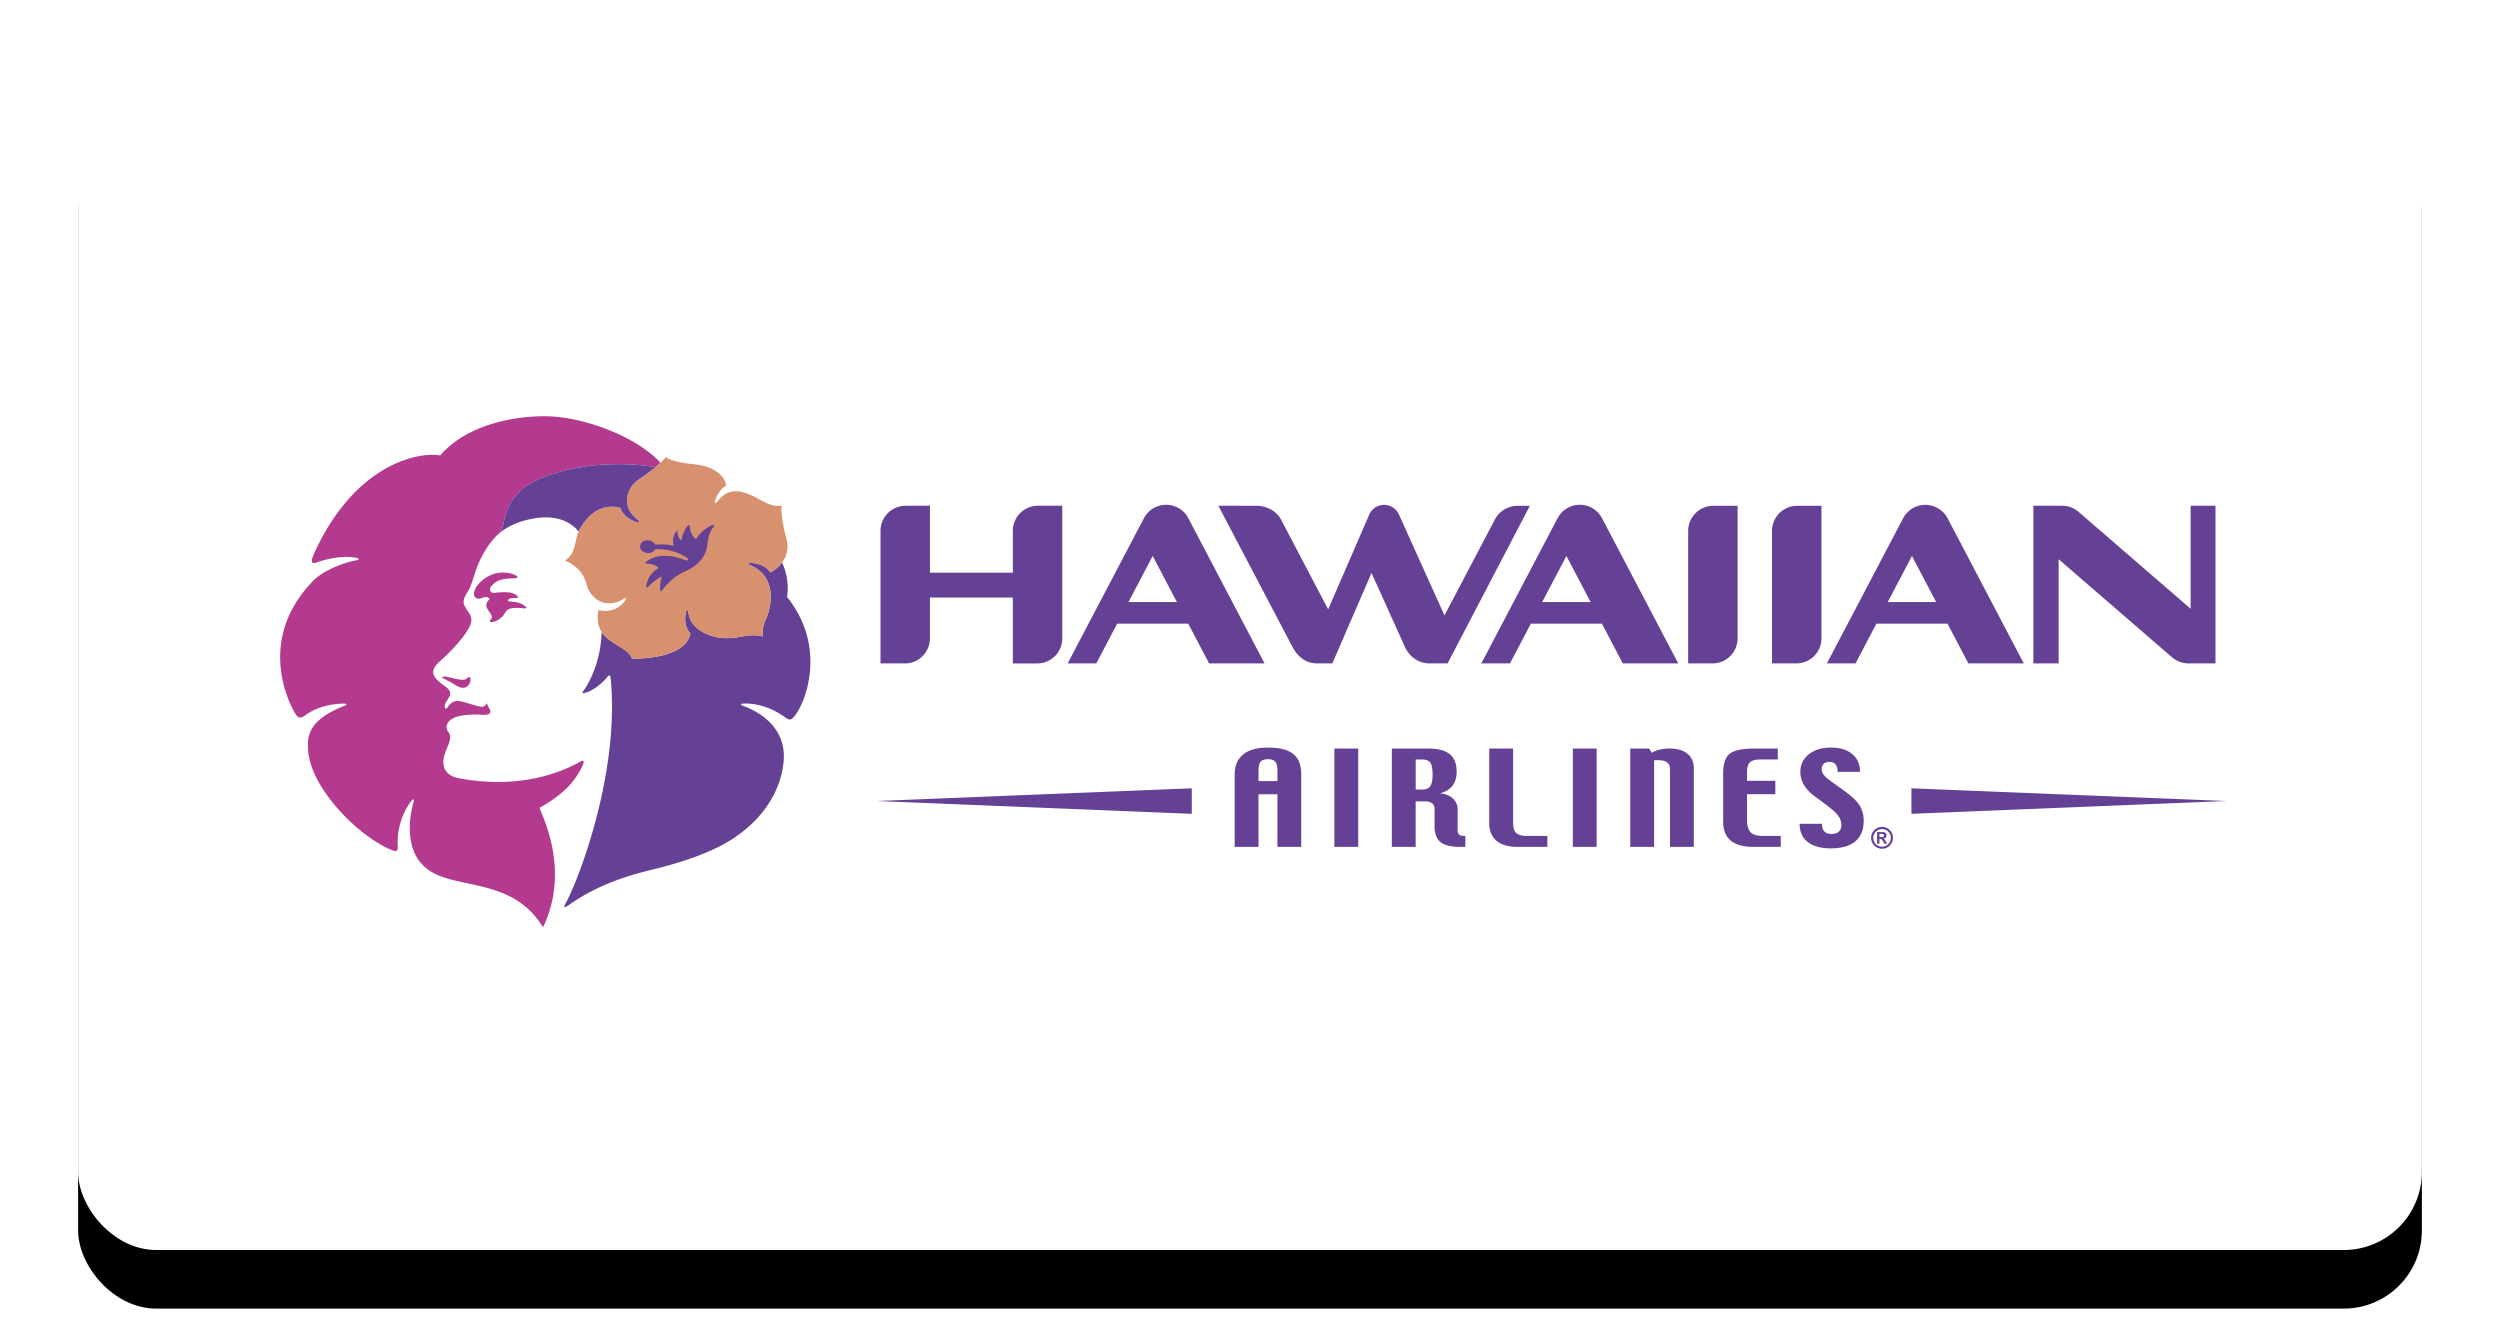
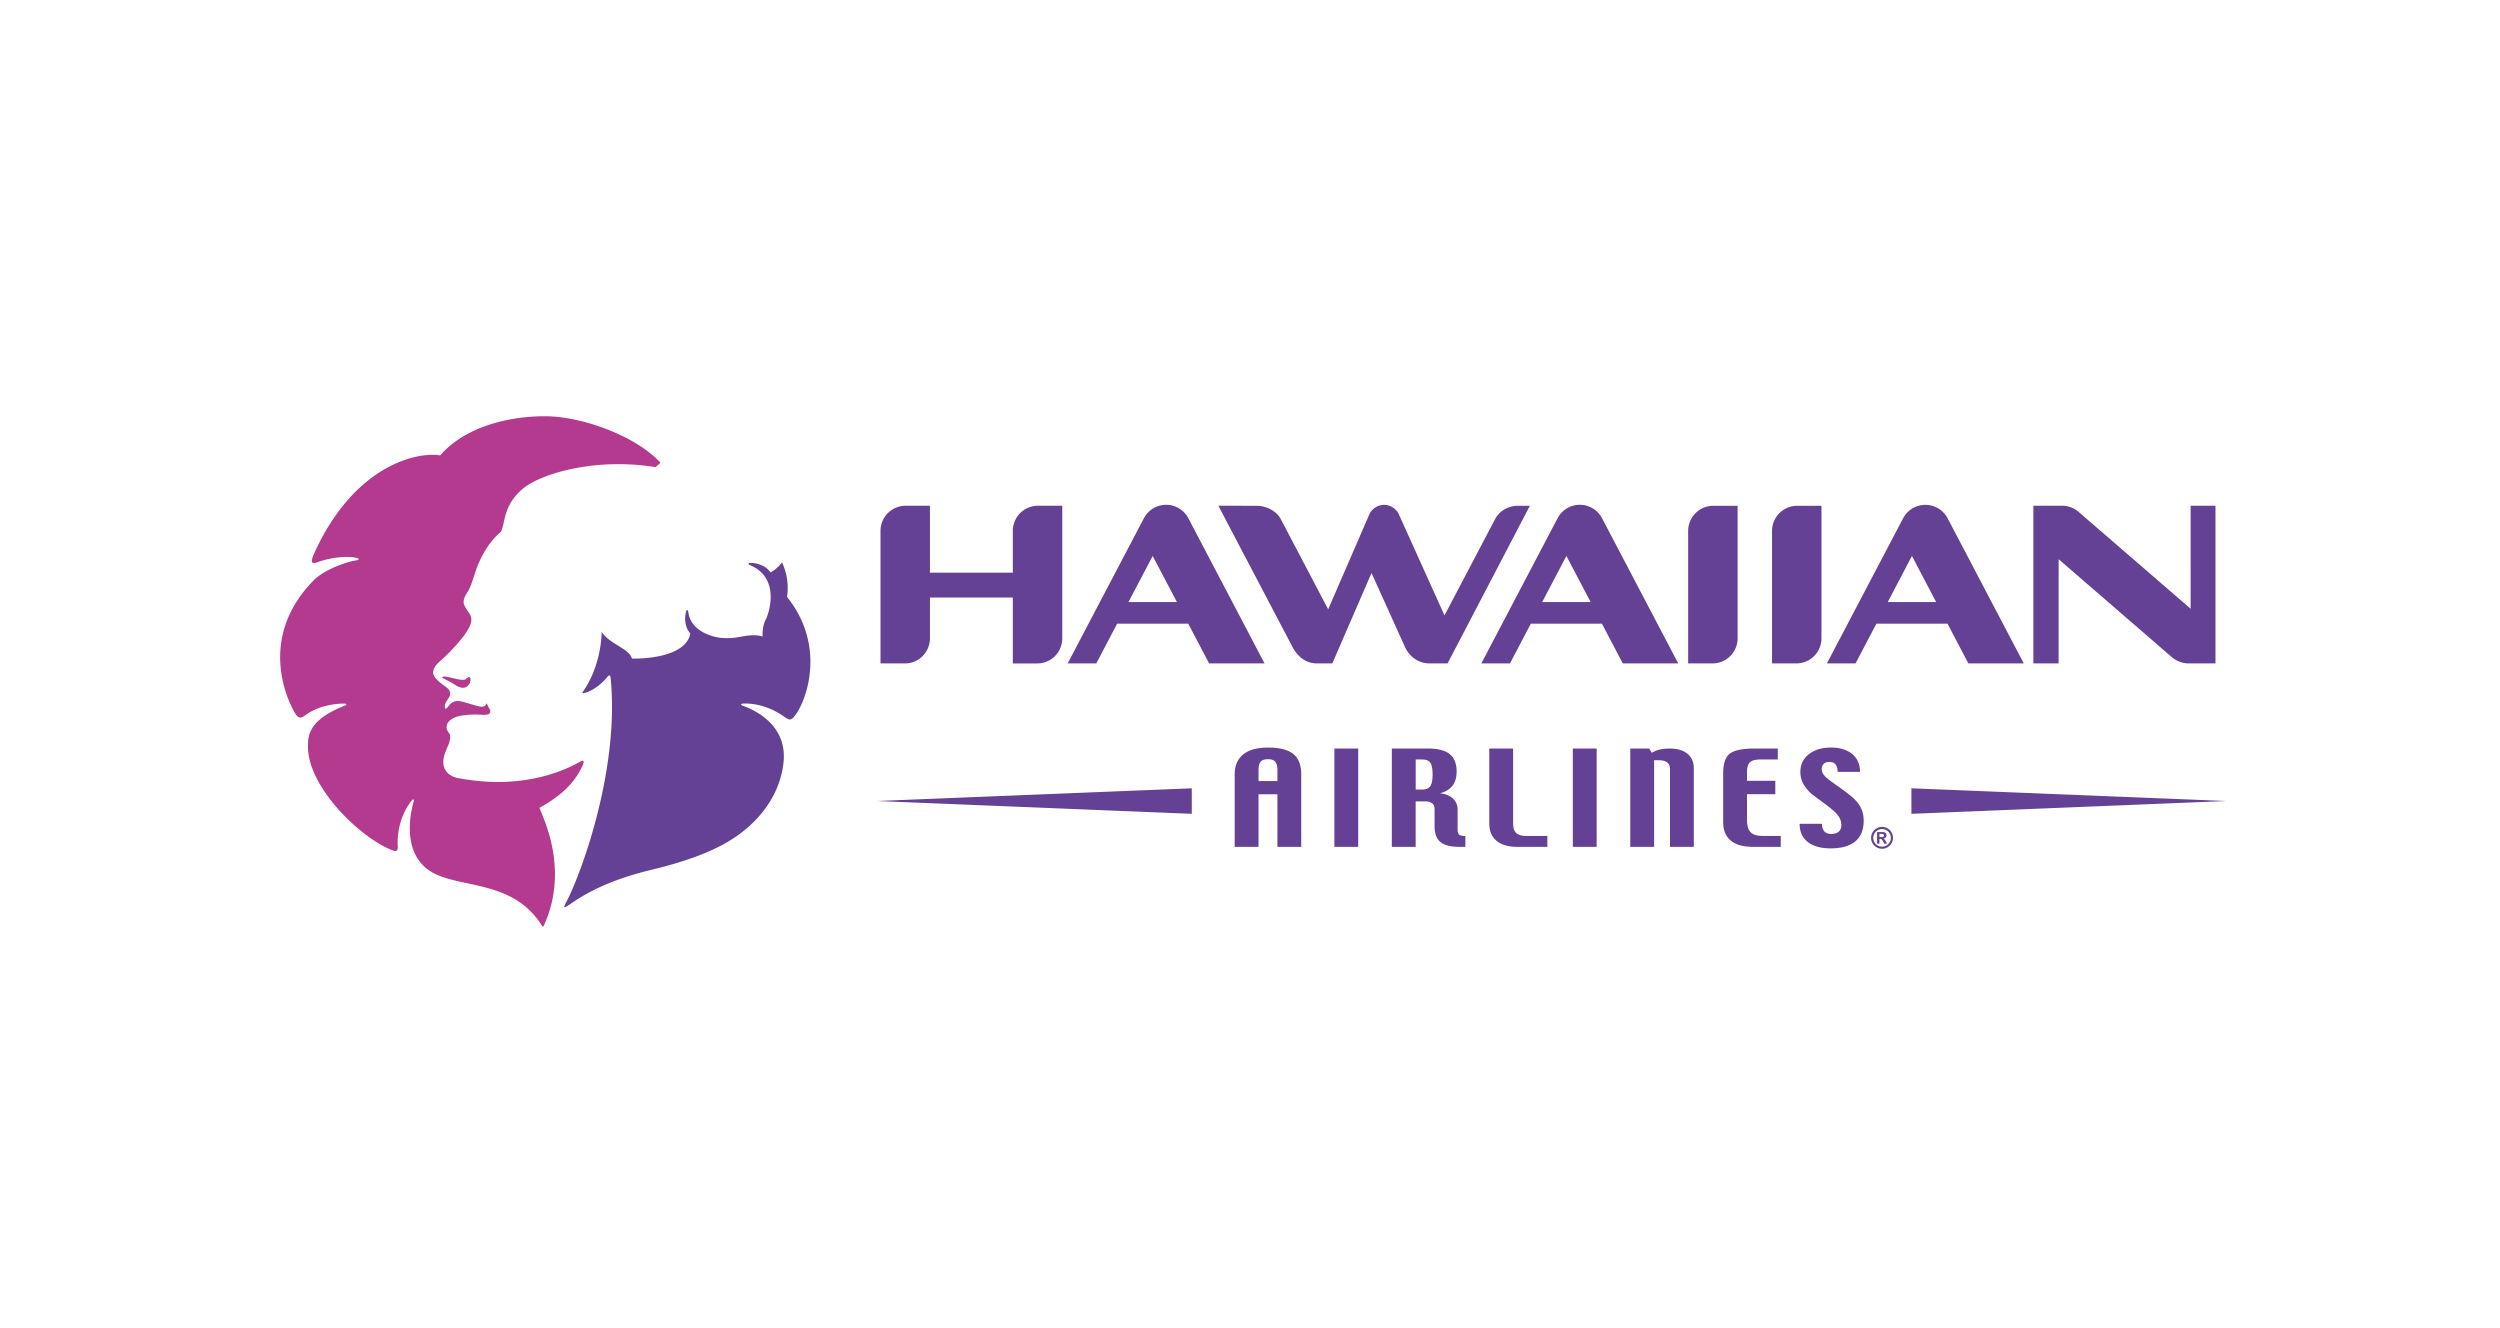
<svg xmlns="http://www.w3.org/2000/svg" xmlns:xlink="http://www.w3.org/1999/xlink" width="128" height="68">
  <defs>
    <filter x="-5%" y="-10%" width="110%" height="120%" filterUnits="objectBoundingBox" id="a">
      <feMorphology radius="1" in="SourceAlpha" result="shadowSpreadOuter1" />
      <feOffset dy="3" in="shadowSpreadOuter1" result="shadowOffsetOuter1" />
      <feGaussianBlur stdDeviation=".5" in="shadowOffsetOuter1" result="shadowBlurOuter1" />
      <feColorMatrix values="0 0 0 0 0 0 0 0 0 0 0 0 0 0 0 0 0 0 0.1 0" in="shadowBlurOuter1" result="shadowMatrixOuter1" />
      <feOffset in="SourceAlpha" result="shadowOffsetOuter2" />
      <feGaussianBlur stdDeviation="2" in="shadowOffsetOuter2" result="shadowBlurOuter2" />
      <feColorMatrix values="0 0 0 0 0 0 0 0 0 0 0 0 0 0 0 0 0 0 0.08 0" in="shadowBlurOuter2" result="shadowMatrixOuter2" />
      <feMerge>
        <feMergeNode in="shadowMatrixOuter1" />
        <feMergeNode in="shadowMatrixOuter2" />
      </feMerge>
    </filter>
-     <rect id="b" x="0" y="0" width="120" height="60" rx="4" />
  </defs>
  <g fill="none" fill-rule="evenodd">
    <g transform="translate(4 4)">
      <use fill="#000" filter="url(#a)" xlink:href="#b" />
      <use fill="#FFF" xlink:href="#b" />
    </g>
    <g fill-rule="nonzero">
      <path d="M113.433 33.967v-8.073h-1.273l.001 5.275-5.763-4.983a1.281 1.281 0 0 0-.835-.292h-1.455v8.073h1.294v-5.335l5.796 5.013c.237.203.54.322.87.322h1.365ZM88.965 32.68v-6.784h-1.244.001a1.288 1.288 0 0 0-1.288 1.287v6.784H87.7a1.287 1.287 0 0 0 1.266-1.287Zm4.294 0v-6.784h-1.242a1.288 1.288 0 0 0-1.289 1.287v6.784h1.265a1.287 1.287 0 0 0 1.266-1.287Zm-40.115-6.786a1.287 1.287 0 0 0-1.287 1.288v2.14h-4.244v-3.428h-1.244a1.287 1.287 0 0 0-1.287 1.288v6.785h1.264c.7 0 1.267-.583 1.267-1.287v-2.085h4.244v3.373h1.265a1.28 1.28 0 0 0 1.266-1.288v-6.786h-1.244Zm8.763 8.073h2.838l-3.9-7.43a1.285 1.285 0 0 0-2.279 0l-3.902 7.43h1.466l1.067-2.034h3.642l1.068 2.034Zm-4.129-3.142 1.24-2.36 1.24 2.36h-2.48Zm25.31 3.142h2.838l-3.9-7.43a1.285 1.285 0 0 0-2.28 0l-3.902 7.43h1.466l1.069-2.034h3.64l1.068 2.034Zm-4.128-3.142 1.24-2.36 1.24 2.36h-2.48Zm21.82 3.142h2.838l-3.9-7.43a1.287 1.287 0 0 0-2.279 0l-3.903 7.43h1.467l1.068-2.034h3.642l1.067 2.034Zm-4.128-3.142 1.24-2.36 1.239 2.36h-2.479Zm-25.03-4.488a.83.83 0 0 0-1.517.011l-2.103 4.85-2.42-4.609c-.22-.42-.735-.693-1.242-.693l-1.96-.002 3.79 7.22c.265.505.687.853 1.259.853h.786l2.007-4.63 1.707 3.777c.222.494.687.853 1.258.853h.928l4.214-8.071h-.608c-.507 0-.96.274-1.178.693l-2.585 4.92-2.335-5.172Zm-7.185 13.654v-.545c0-.211.034-.36.104-.445.07-.085.198-.129.387-.129.172 0 .294.044.366.13.074.087.11.236.11.444v.545h-.967Zm2.187-.341c0-.475-.134-.823-.406-1.044-.27-.221-.702-.33-1.298-.33-.554 0-.978.116-1.267.351-.291.236-.437.576-.437 1.023v3.71h1.22v-2.695h.967v2.695h1.22v-3.71Zm1.696 3.71h1.22v-5.034h-1.22v5.034Zm4.905-3.101c-.08.11-.212.164-.393.164h-.348v-1.537h.318c.206 0 .348.054.427.16.08.108.12.317.12.625-.001.281-.043.477-.124.588Zm1.8 2.541c-.157 0-.263-.021-.315-.065-.052-.045-.08-.126-.08-.243v-1.046c0-.223-.08-.41-.238-.56-.159-.151-.384-.241-.671-.27.286-.072.5-.2.644-.383.144-.185.215-.428.215-.73 0-.4-.117-.695-.35-.888-.235-.193-.606-.29-1.114-.29h-1.854v5.035h1.22v-2.327h.502a.55.55 0 0 1 .344.097c.081.065.122.162.122.29v.88c0 .375.1.645.298.81.199.167.532.25 1.001.25h.277v-.56Zm4.2.56h-1.53c-.47 0-.826-.104-1.074-.313-.248-.209-.37-.508-.37-.897v-3.825h1.22v3.794c0 .275.059.458.179.547.118.09.286.134.501.134h1.074v.56Zm1.304 0h1.22v-5.034h-1.22v5.034Zm6.195 0h-1.22v-3.985c0-.149-.048-.261-.143-.337-.096-.077-.247-.115-.452-.115h-.219v4.437h-1.22v-5.035h.965l.137.223c.11-.077.245-.133.403-.17.172-.036.346-.054.522-.053.385 0 .686.09.902.269.217.18.324.427.324.741v4.025h.001Zm4.45 0H89.78c-.515 0-.901-.105-1.163-.319-.26-.213-.391-.535-.391-.967v-2.452c0-.515.113-.86.34-1.034.225-.176.646-.263 1.257-.263h1.2v.56h-.877c-.268 0-.451.05-.55.146-.1.1-.15.27-.15.513v.434h1.45v.686h-1.45v1.298c0 .3.06.516.183.644.121.13.333.194.634.194h.912v.56Zm4.247-1.34c0 .467-.143.82-.43 1.059-.29.238-.71.358-1.262.358-.499 0-.888-.108-1.168-.325-.28-.216-.42-.528-.42-.934h1.144c0 .168.04.296.12.387.08.09.2.134.36.134.159 0 .287-.04.377-.118a.414.414 0 0 0 .134-.329.771.771 0 0 0-.106-.403 1.465 1.465 0 0 0-.323-.366 9.229 9.229 0 0 0-.535-.416l-.496-.37a1.953 1.953 0 0 1-.481-.555 1.256 1.256 0 0 1-.156-.616c0-.377.145-.682.435-.909.29-.227.665-.342 1.125-.342.462 0 .827.11 1.094.332.264.221.399.526.399.913h-1.145c0-.166-.035-.292-.105-.378-.069-.087-.177-.13-.324-.13-.126 0-.222.033-.287.1a.375.375 0 0 0-.1.274c0 .093.033.184.096.272.064.09.183.199.358.329l.474.339c.291.208.499.367.623.474.216.19.37.383.462.574.091.192.137.408.137.646Zm-34.267-1.664-16.272.656 16.137.656v-1.312h.135Zm36.574 0 16.272.656-16.135.656v-1.312h-.137Zm-1.368 2.092a.45.45 0 1 1 .002.901.45.45 0 0 1-.002-.9Zm.263.749-.069-.12c-.06-.105-.075-.121-.126-.139v-.003c.1-.012.16-.077.16-.166 0-.094-.06-.167-.188-.167h-.294v.595h.121v-.245h.021c.053 0 .074.007.098.03.024.024.06.076.082.117l.047.098h.148Zm-.395-.338v-.164h.11c.081 0 .123.029.123.082 0 .041-.028.082-.11.082h-.123Zm.132-.522a.559.559 0 1 0 0 1.12.559.559 0 1 0 0-1.12Z" fill="#644195" />
-       <path d="M40.691 30.511c.012-.116.026-.232.026-.35 0-.435-.081-.866-.241-1.27a1.703 1.703 0 0 0 .162-1.369c-.175-.596-.243-1.181-.243-1.443 0-.039.001-.07.005-.095l.063-.514-.507.11c-.286.063-.633-.134-.939-.308l-.328-.174c-.202-.094-.641-.293-1.128-.25-.064-.471-.554-1.264-2.03-1.396-.649-.057-1.097-.202-1.208-.287l-.308-.235-.194.286c-1.43-1.317-3.938-2.152-5.682-2.212-.633-.022-3.818-.019-5.722 1.983-1.315-.108-4.55.622-6.648 5.252-.095.209-.271.599-.028.865a.465.465 0 0 0 .385.142c-.09.065-.175.135-.256.21C14.42 30.912 14 32.43 14 33.703c0 1.454.55 2.585.739 2.934.12.218.27.455.538.512.184.04.347-.022.482-.105-.28.399-.342.8-.342 1.182 0 .06.002.119.004.177.085 2.14 2.55 4.594 4.282 5.412.322.147.591.27.838.093.168-.12.207-.311.21-.467.218.798.722 1.4 1.5 1.742.48.212 1.027.33 1.608.454 1.324.283 2.692.576 3.586 1.994.119.199.275.236.386.232.089-.004.255-.04.363-.257.157-.342.275-.68.367-1.013.02.071.061.135.118.183.253.22.537.02.788-.155 1.384-.973 2.96-1.425 4.024-1.68 1.901-.459 3.315-1.008 4.322-1.682 2.12-1.42 2.595-3.205 2.69-4.143.012-.112.018-.223.018-.332a2.768 2.768 0 0 0-.616-1.767l.014.008c.38.264.703.42 1.128-.154.4-.54.836-1.627.836-2.914 0-1.076-.31-2.291-1.192-3.446Z" fill="#FFF" />
+       <path d="M40.691 30.511c.012-.116.026-.232.026-.35 0-.435-.081-.866-.241-1.27a1.703 1.703 0 0 0 .162-1.369c-.175-.596-.243-1.181-.243-1.443 0-.039.001-.07.005-.095l.063-.514-.507.11c-.286.063-.633-.134-.939-.308c-.202-.094-.641-.293-1.128-.25-.064-.471-.554-1.264-2.03-1.396-.649-.057-1.097-.202-1.208-.287l-.308-.235-.194.286c-1.43-1.317-3.938-2.152-5.682-2.212-.633-.022-3.818-.019-5.722 1.983-1.315-.108-4.55.622-6.648 5.252-.095.209-.271.599-.028.865a.465.465 0 0 0 .385.142c-.09.065-.175.135-.256.21C14.42 30.912 14 32.43 14 33.703c0 1.454.55 2.585.739 2.934.12.218.27.455.538.512.184.04.347-.022.482-.105-.28.399-.342.8-.342 1.182 0 .06.002.119.004.177.085 2.14 2.55 4.594 4.282 5.412.322.147.591.27.838.093.168-.12.207-.311.21-.467.218.798.722 1.4 1.5 1.742.48.212 1.027.33 1.608.454 1.324.283 2.692.576 3.586 1.994.119.199.275.236.386.232.089-.004.255-.04.363-.257.157-.342.275-.68.367-1.013.02.071.061.135.118.183.253.22.537.02.788-.155 1.384-.973 2.96-1.425 4.024-1.68 1.901-.459 3.315-1.008 4.322-1.682 2.12-1.42 2.595-3.205 2.69-4.143.012-.112.018-.223.018-.332a2.768 2.768 0 0 0-.616-1.767l.014.008c.38.264.703.42 1.128-.154.4-.54.836-1.627.836-2.914 0-1.076-.31-2.291-1.192-3.446Z" fill="#FFF" />
      <path d="M40.11 36.666c.315.22.379.26.623-.071.583-.786 1.56-3.544-.436-6.032.09-.601 0-1.215-.256-1.766a1.93 1.93 0 0 1-.592.513c-.203-.316-.615-.474-.98-.488-.215-.008-.156.08-.05.124 1.517.635.982 2.403.785 2.778-.2.384-.157.865-.157.865-.472-.138-.899-.02-1.28.039-.753.12-1.255-.014-1.647-.194-.31-.142-.801-.467-.876-1.086-.013-.112-.087-.192-.131.018-.077.359-.023.796.234 1.07-.28 1.382-2.99 1.282-2.99 1.282-.158-.525-1.127-.728-1.55-1.358v.001c-.001-.002-.003-.003-.003-.006-.04 1.551-.671 2.682-.968 3.068-.027.035-.012.075.05.065.415-.065.97-.51 1.223-.847.07-.09.142-.06.151.032.444 4.323-1.207 9.242-2.095 11.169-.24.52-.497.82.071.421 1.382-.97 2.965-1.451 4.15-1.737 2.312-.556 3.516-1.169 4.202-1.629 1.698-1.137 2.402-2.609 2.53-3.875.224-2.21-2.064-2.865-2.136-2.908-.073-.041-.03-.087.06-.091.633-.03 1.394.174 2.068.643Z" fill="#644195" />
      <path d="M17.631 36.023c.092-.002.14.06.06.091-1.897.736-1.948 1.55-1.92 2.219.075 1.938 2.428 4.318 4.07 5.094.407.184.561.258.518-.192-.025-1.131.458-1.933.722-2.251.058-.07.12-.078.11.006-.01.083-.936 2.865 1.19 3.801 1.497.661 3.967.384 5.357 2.588.05.084.074.077.109.007 1.298-2.834-.011-5.452-.226-6.025.658-.363 1.28-.818 1.684-1.324.32-.4.445-.676.526-.845.094-.2.063-.302-.106-.206-1.048.6-3.209 1.443-6.293.847 0 0-.845-.126-.721-.986.034-.24.155-.487.252-.726.035-.085.148-.41.04-.567-.108-.156-.177-.266-.111-.469.045-.144.252-.334.582-.414.288-.07.778-.107 1.185-.074.111.01.224-.004.29-.012.11-.012.185-.11.148-.219-.026-.079-.088-.139-.178-.362-.068.14-.144.202-.326.174-.184-.027-.553-.152-.891-.245-.339-.091-.556-.038-.75.235-.193.274-.19-.001-.17-.091.028-.143.233-.354.255-.485.018-.103.043-.247-.239-.446a3.061 3.061 0 0 1-.421-.342c-.271-.273-.318-.555.2-.995.37-.316 1.187-1.16 1.435-1.674.04-.08.237-.403.02-.725a3.797 3.797 0 0 1-.24-.381c-.12-.232-.035-.438.162-.747.097-.15.172-.332.378-.976.245-.769.71-1.577 1.31-2.074.254-.49.09-1.305 1.105-2.193.802-.705 3.549-1.644 6.813-1.122.104-.086.188-.16.257-.225-1.213-1.322-3.83-2.31-5.71-2.376-1.28-.044-4.017.225-5.572 2.002-1.14-.2-4.388.465-6.45 5.017-.199.439-.142.56.139.46.87-.31 1.647-.322 2.029-.231.169.04.098.101.066.106-.032.006-.094.025-.223.049-.405.075-1.439.432-1.994.95-3.044 3.057-1.252 6.38-1.059 6.735.197.36.308.433.613.2.28-.214.97-.576 1.975-.581Z" fill="#B33A8E" />
      <path d="M24.05 34.982c-.09.16-.271.366-.69.117a5.682 5.682 0 0 0-.647-.356c-.042-.018-.075-.038-.061-.074.012-.029.085-.042.197-.022.223.04.563.132.637.14.074.009.296.057.387-.033.082-.078.158-.12.2-.057.04.064.002.241-.022.285Z" fill="#B33A8E" />
-       <path d="M40.015 25.883c-.032.263.05 1 .25 1.686.213.725-.163 1.366-.816 1.742-.203-.317-.615-.474-.98-.488-.215-.009-.156.08-.05.124 1.517.635.982 2.403.785 2.778-.2.384-.157.865-.157.865-.472-.138-.899-.021-1.28.038-.753.12-1.255-.014-1.647-.193-.31-.142-.801-.467-.876-1.086-.013-.113-.087-.193-.131.018-.077.358-.023.795.234 1.07-.28 1.381-2.99 1.281-2.99 1.281-.18-.596-1.41-.777-1.69-1.643-.131-.412-.024-.841-.024-.841.708.17 1.118-.17 1.348-.456.134-.167.028-.175-.069-.114-.896.568-1.732 0-1.906-.8-.233-.873-1.087-1.163-1.087-1.163.62-.391.448-1.068.77-1.64.853-1.506 2.063-1.056 2.063-1.056.118.358.475.617.826.723.204.061.17-.04.08-.106-.862-.62-.648-1.607.029-2.067 1.182-.805 1.384-1.153 1.384-1.153.216.165.792.308 1.398.36 1.356.122 1.675.828 1.703 1.097-.16.085-.433.339-.56.744-.063.205.039.172.106.08.528-.722 1.18-.586 1.788-.306.387.175.945.626 1.5.506Z" fill="#D8916E" />
-       <path d="M31.764 26.005c.117.358.474.616.825.722.098.03.142.021.15-.002l-.027-.064a.25.25 0 0 0-.044-.04c-.86-.62-.647-1.606.03-2.067.296-.2.584-.412.861-.637-3.264-.523-6.01.415-6.813 1.121-1.014.889-.851 1.704-1.104 2.193.42-.31.885-.513 1.458-.64 1.448-.322 2.187.203 2.526.623.021-.051.047-.103.075-.154.852-1.506 2.063-1.055 2.063-1.055Zm2.038 4.205c.01.069.038.088.09.024.218-.282.588-.72 1.173-.974.7-.304 1.03-.758 1.125-1.207.057-.27.047-.728.34-1.074.095-.11-.028-.112-.118-.073-.086.038-.538.282-.77.7-.263-.175-.32-.485-.332-.67 0-.057-.05-.085-.107-.011-.193.25-.293.543-.301.74 0 0-.224-.093-.207-.46.004-.062-.031-.032-.048-.012-.285.333-.167.7-.158.752 0 0-.393-.11-.942-.057-.175-.333-.765-.292-.771.093-.007.348.6.47.768.142 0 0 .768-.098 1.59.41.085.053.119.101.086.15-.024.036-.134 0-.27-.053-.154-.06-1.199-.431-1.888.155-.034.03-.03.065.01.065.158.008.514.044.648.24-.196.105-.5.312-.626.864-.032.144.054.142.11.073.067-.081.492-.464.68-.489 0 0-.108.282-.082.672Z" fill="#644195" />
-       <path d="M26.767 30.955c-.27-.16-.63-.15-.7-.164-.072-.012-.086-.084.021-.136.146-.07.419-.012.428-.057.01-.04-.053-.143-.26-.222-.207-.079-.667-.06-.9-.022-.234.04-.437-.168-.071-.476.366-.308.886-.247 1.085-.273.199-.025.115-.115.062-.136-.053-.022-.327-.18-.803-.15-.476.03-.887.309-1.138.595a.92.92 0 0 0-.221.445c-.023.251.176.351.389.264a.494.494 0 0 1 .26-.05c.104.011.167.1.129.129a.361.361 0 0 0-.141.234c-.035.152.072.272.166.425.048.077.09.133.105.19.022.083.007.117-.06.171-.078.06-.033.167.122.124a.932.932 0 0 0 .406-.212c.189-.158.185-.26.318-.393.132-.132.548-.131.763-.102.252.036.31-.026.04-.184Z" fill="#B33A8E" />
    </g>
  </g>
</svg>